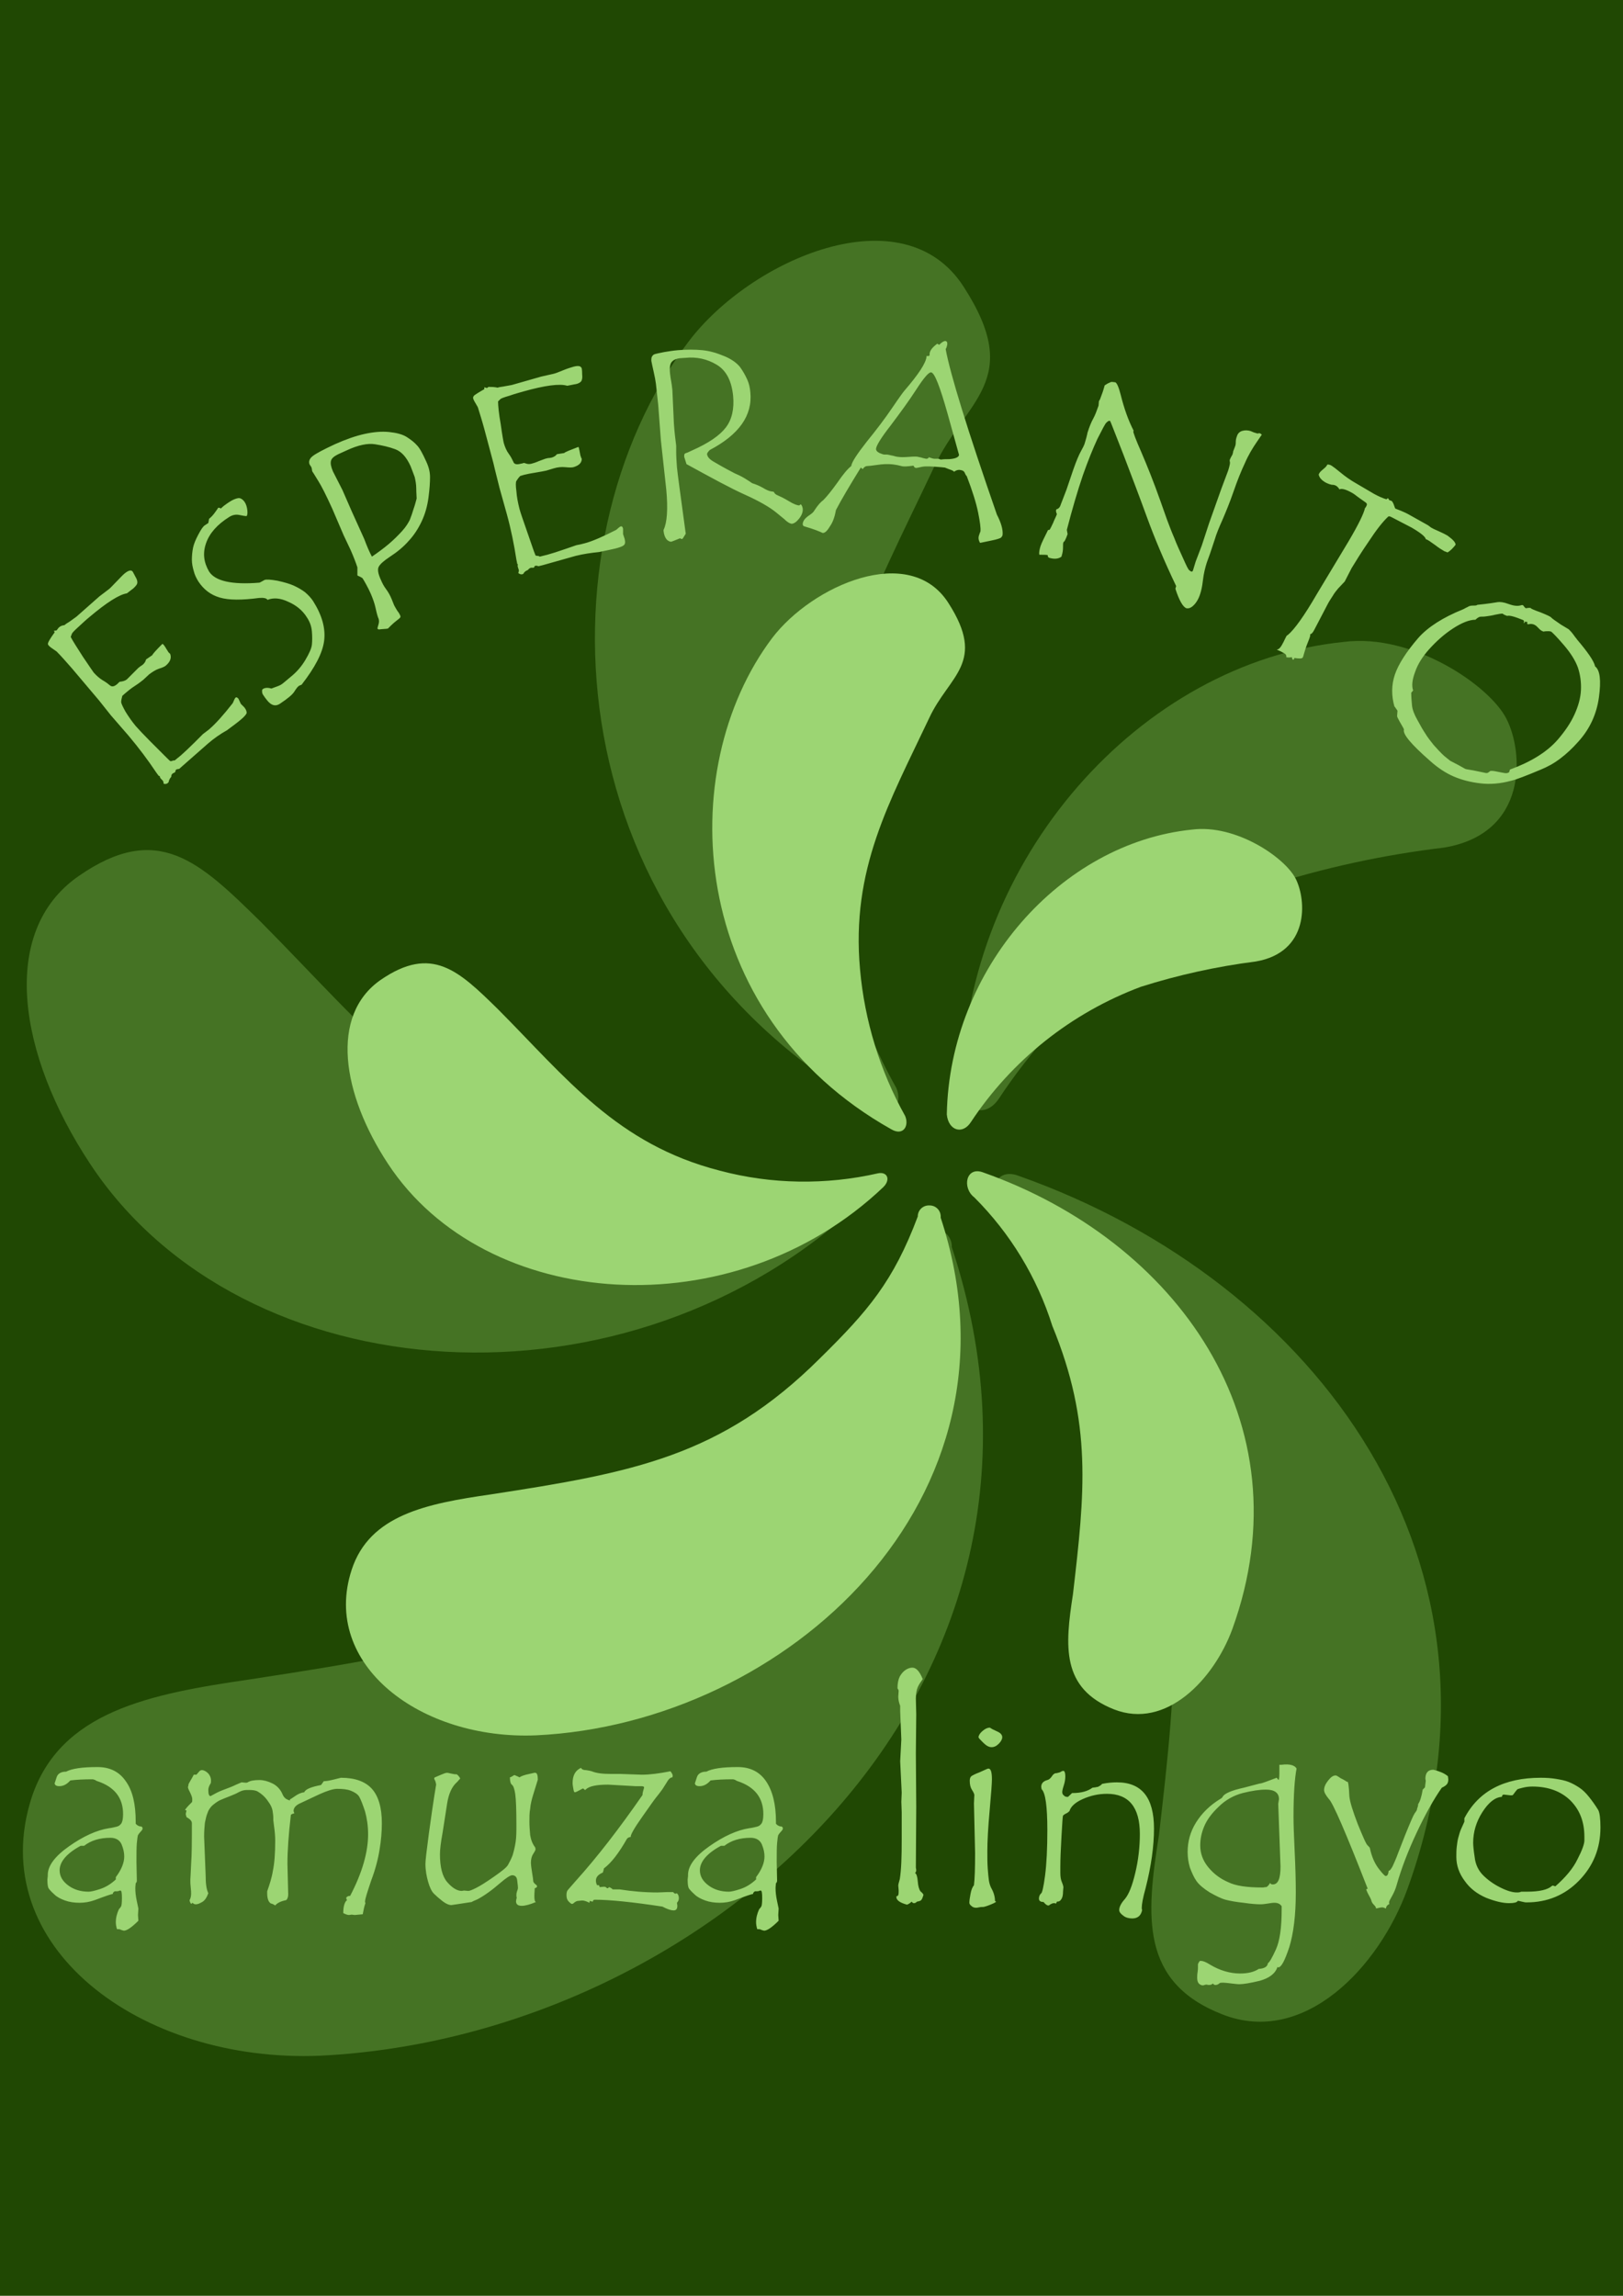
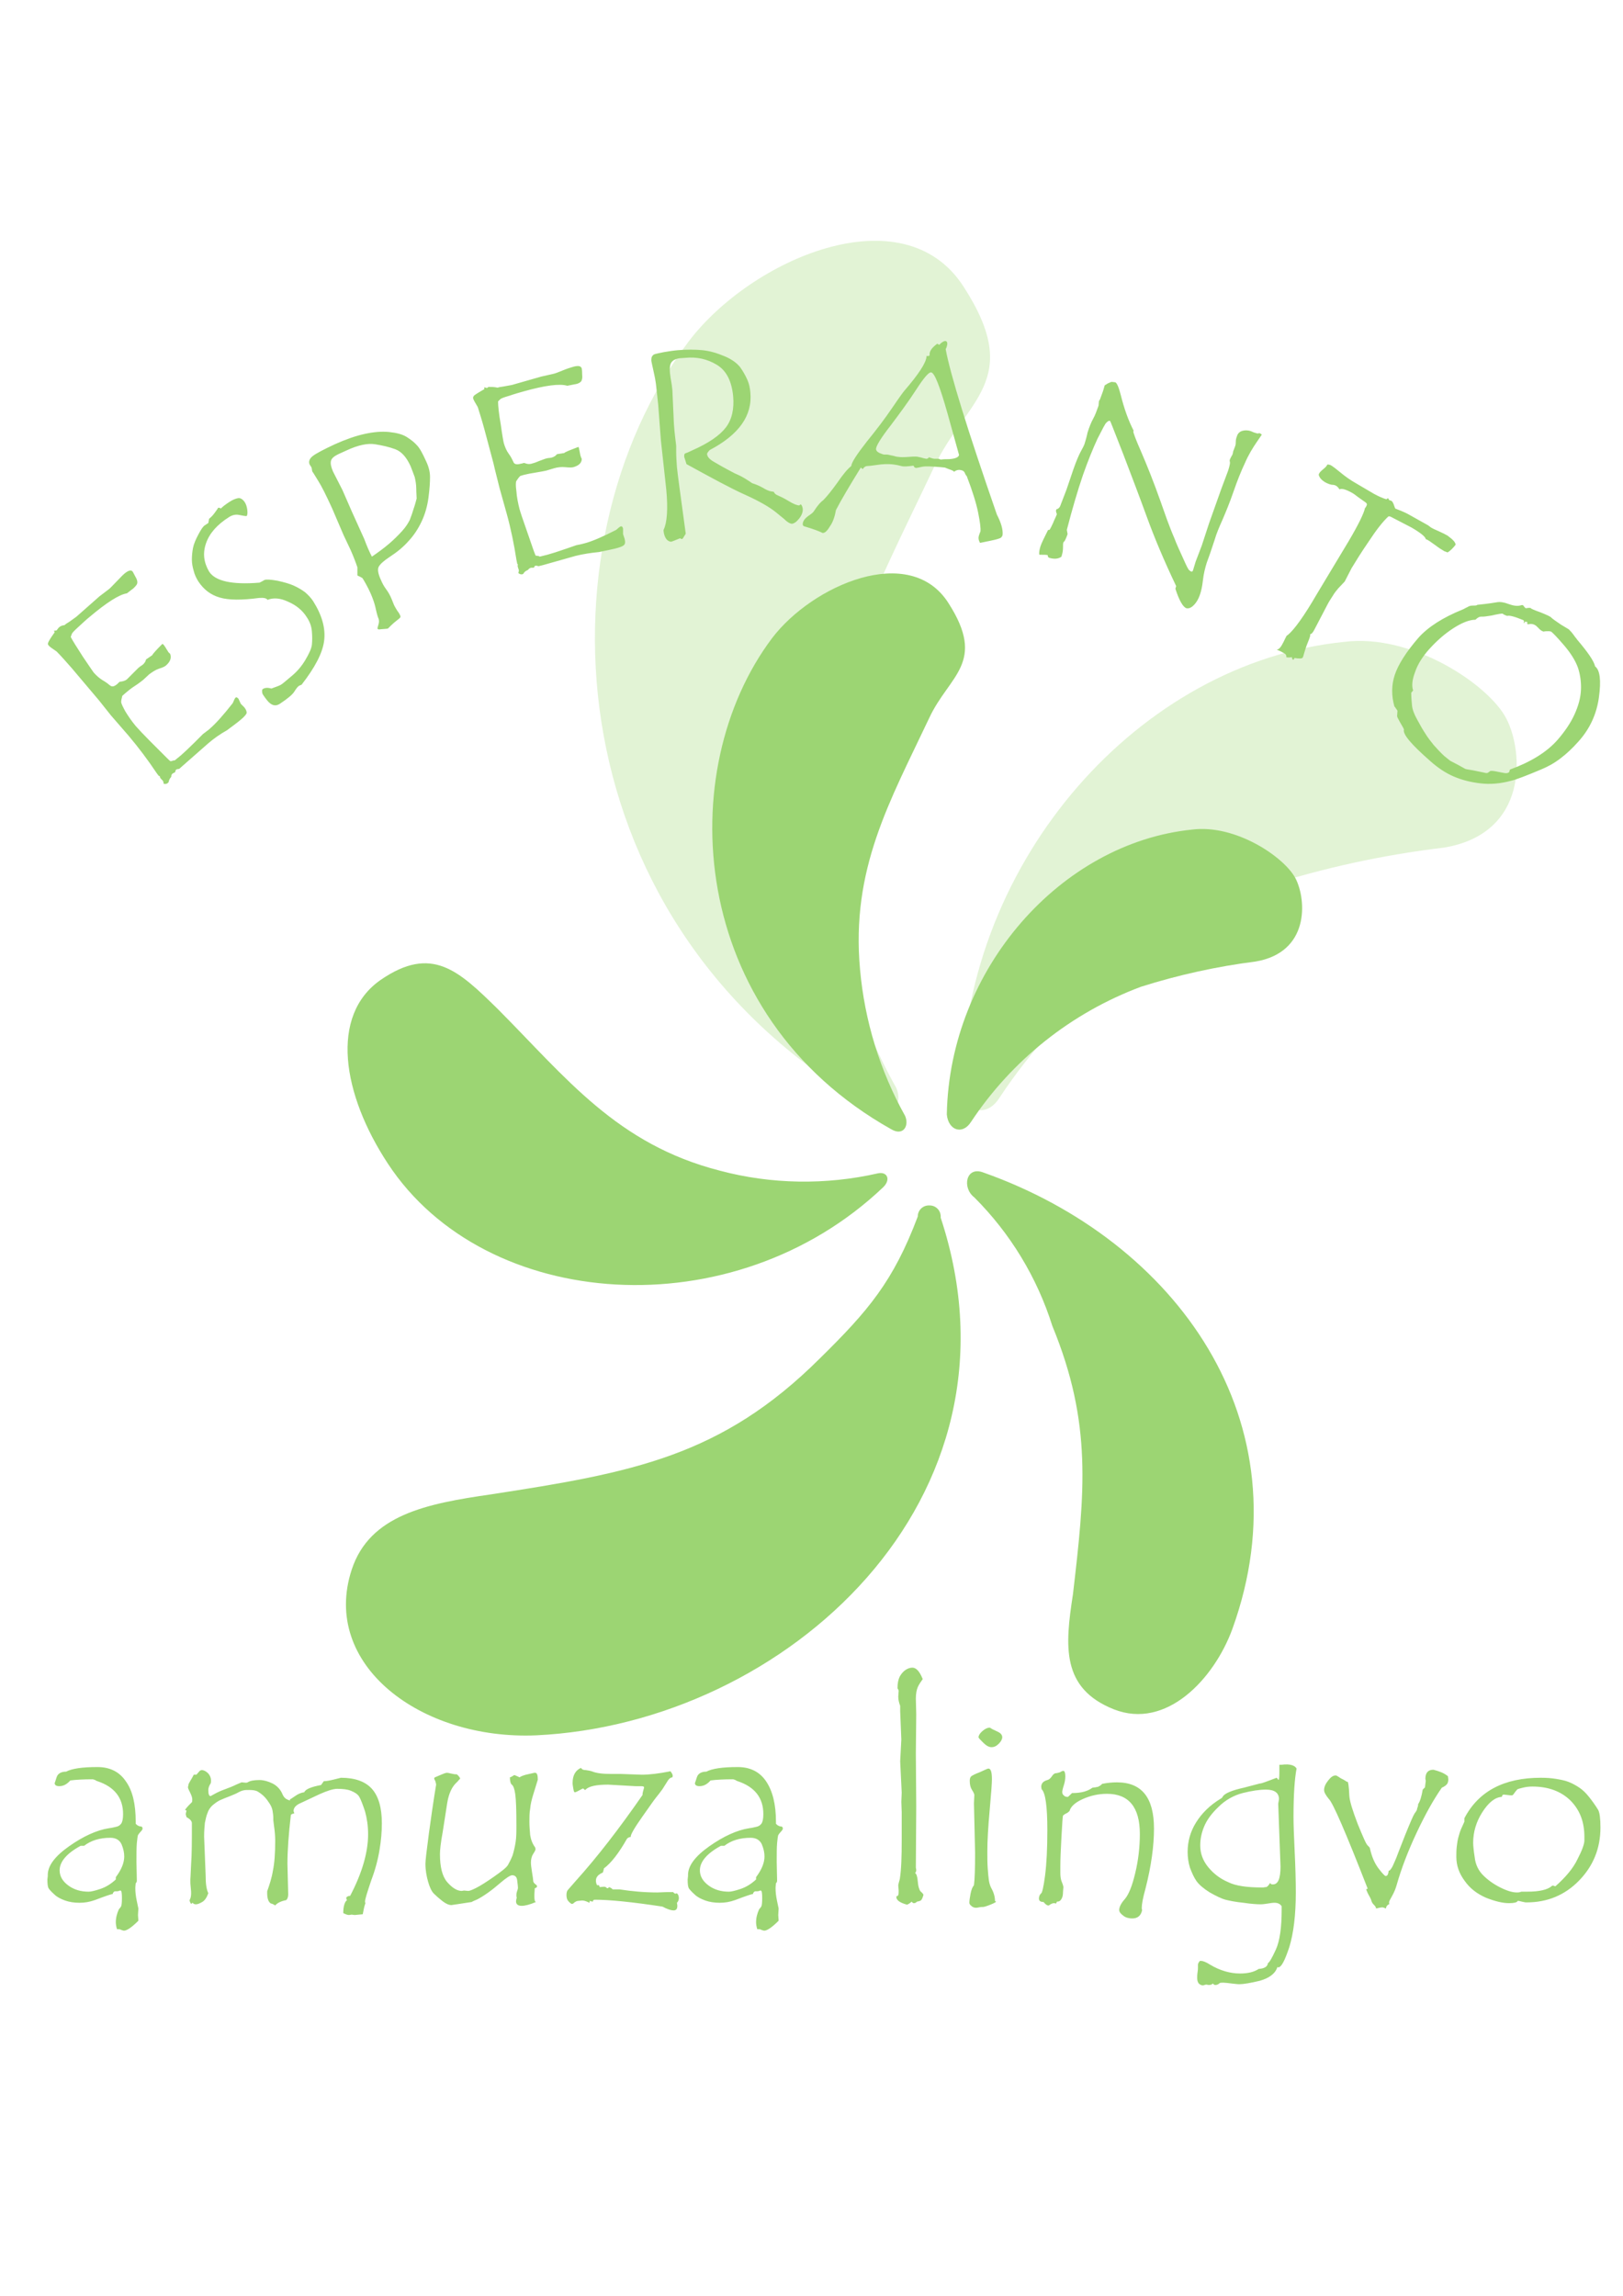
<svg xmlns="http://www.w3.org/2000/svg" version="1.1" id="Laag_1" x="0px" y="0px" viewBox="0 0 424.6 600.5" style="enable-background:new 0 0 424.6 600.5;" xml:space="preserve">
  <style type="text/css">
	.st0{fill:#204803;}
	.st1{fill:#9DD674;fill-opacity:0.3;}
	.st2{fill:#9CD573;}
</style>
-   <path class="st0" d="M0,0h424.6v600.5H0L0,0z" />
  <g>
-     <path class="st1" d="M65.2,439.3c58-8.9,94.3-15.5,134.6-55.5c19.7-19.3,29.9-31.4,39.9-57.9c0.1-2.6,2.3-4.6,4.8-4.5   c2.6,0.1,4.6,2.3,4.5,4.8l0,0c38,115.1-63.4,206.5-165.2,211.5c-47.2,2-88.1-28.8-75.5-67.6C15.8,447.6,39.2,443.1,65.2,439.3   L65.2,439.3z M68.3,241.2c27.9,28.1,48.5,55.1,90.6,65.9c21.2,5.6,43.4,6,64.7,1.1c3.7-0.8,5.4,2.5,2.3,5.6   c-61.2,58.2-162.6,51-202.4-9.5c-18.8-28.5-23.8-60.6-3-75.1S52.2,225.4,68.3,241.2L68.3,241.2z M303.2,480   c4.8-41.5,7.9-69.9-8.4-109.7c-6.3-19.8-17.2-37.8-31.9-52.5c-5.2-3.9-3.4-13,3.7-10.2c78.5,27.8,132.3,101.8,101.6,186.5   c-7.4,20.4-27,41.2-48.4,32.8C298.3,518.5,299.8,501.3,303.2,480L303.2,480z" />
    <path class="st1" d="M331,231.9c15.2-4.9,30.9-8.3,46.8-10.2c22.1-3.7,20.8-25,16.3-33.7c-4.4-8.7-24.5-22.4-42.5-20.1   c-53.4,5.4-99,56.8-100.1,116.3c0.6,6.5,6.3,8.4,9.8,3.2C278.1,261.9,302.5,242.5,331,231.9L331,231.9z" />
    <path class="st1" d="M244.4,122.1c-16.2,34.3-32,61.7-28.3,102.7c1.8,21,8.1,41.4,18.4,59.8c1.7,4-0.8,8.2-5.7,5.5   c-83.6-47-89.2-146.9-48.7-200.7c16.3-21.6,56.2-39,72-14.4C268,99.6,252.6,104.6,244.4,122.1L244.4,122.1z" />
  </g>
  <g>
-     <path class="st2" d="M128.3,390.9c37.1-5.7,60.4-9.9,86.2-35.6c12.6-12.4,19.2-20.1,25.6-37.1c0-1.7,1.4-3,3.1-2.9   c1.7,0,3,1.4,2.9,3.1c0,0,0,0,0,0.1c24.3,73.7-40.6,132.3-105.8,135.4c-30.3,1.3-56.4-18.5-48.3-43.3   C96.7,396.2,111.7,393.3,128.3,390.9L128.3,390.9z M130.3,264c17.9,18,31.1,35.3,58,42.2c13.5,3.6,27.8,3.8,41.4,0.7   c2.4-0.5,3.4,1.6,1.4,3.6c-39.2,37.3-104.1,32.7-129.6-6.1c-12-18.2-15.3-38.8-1.9-48.1C113,247.1,120,253.9,130.3,264L130.3,264z    M280.7,417c3.1-26.6,5.1-44.7-5.4-70.2c-4-12.7-11-24.2-20.4-33.6c-3.3-2.5-2.2-8.3,2.4-6.5c50.3,17.8,84.7,65.2,65.1,119.4   c-4.8,13.1-17.3,26.4-31,21C277.6,441.6,278.6,430.6,280.7,417L280.7,417z" />
+     <path class="st2" d="M128.3,390.9c37.1-5.7,60.4-9.9,86.2-35.6c12.6-12.4,19.2-20.1,25.6-37.1c0-1.7,1.4-3,3.1-2.9   c1.7,0,3,1.4,2.9,3.1c0,0,0,0,0,0.1c24.3,73.7-40.6,132.3-105.8,135.4c-30.3,1.3-56.4-18.5-48.3-43.3   C96.7,396.2,111.7,393.3,128.3,390.9z M130.3,264c17.9,18,31.1,35.3,58,42.2c13.5,3.6,27.8,3.8,41.4,0.7   c2.4-0.5,3.4,1.6,1.4,3.6c-39.2,37.3-104.1,32.7-129.6-6.1c-12-18.2-15.3-38.8-1.9-48.1C113,247.1,120,253.9,130.3,264L130.3,264z    M280.7,417c3.1-26.6,5.1-44.7-5.4-70.2c-4-12.7-11-24.2-20.4-33.6c-3.3-2.5-2.2-8.3,2.4-6.5c50.3,17.8,84.7,65.2,65.1,119.4   c-4.8,13.1-17.3,26.4-31,21C277.6,441.6,278.6,430.6,280.7,417L280.7,417z" />
    <path class="st2" d="M298.5,258.1c9.8-3.1,19.8-5.3,30-6.6c14.1-2.4,13.3-16,10.5-21.6c-2.8-5.6-15.7-14.4-27.2-12.9   c-34.2,3.5-63.4,36.4-64.1,74.5c0.4,4.2,4.1,5.4,6.3,2C264.7,277.3,280.3,264.9,298.5,258.1L298.5,258.1z" />
    <path class="st2" d="M243.1,187.8c-10.4,22-20.5,39.5-18.1,65.8c1.2,13.4,5.2,26.5,11.8,38.3c1.1,2.6-0.5,5.3-3.6,3.5   c-53.6-30.1-57.1-94.1-31.2-128.5c10.5-13.8,36-25,46.1-9.2C258.2,173.4,248.3,176.6,243.1,187.8L243.1,187.8z" />
    <path class="st2" d="M16.9,163.5c0.2-0.2,0.6-0.5,1.3-0.9c0.6-0.4,1.2-0.9,1.8-1.3l6-5.3l2.5-1.9c0.4-0.3,1-1,1.9-1.9   c0.9-0.9,1.6-1.7,2.2-2.2c1-0.8,1.7-1,2.1-0.5c0,0,0.3,0.5,0.7,1.3c0.5,0.8,0.6,1.4,0.5,1.8c-0.1,0.4-0.5,0.8-1,1.3   c-0.1,0.1-0.7,0.5-1.7,1.3c-2,0.3-5.3,2.4-9.8,6.2c-1,0.8-1.9,1.7-2.8,2.5c-1.1,1-1.7,1.6-1.8,1.9c-0.1,0.3-0.2,0.5-0.3,0.8   c0.5,1,1.6,2.7,3.2,5.2c1.6,2.4,2.6,3.8,2.8,4.1c0.7,0.8,1.5,1.5,2.3,2c0.9,0.5,1.5,1,2,1.4c0.5,0.4,1.1,0.3,1.9-0.4l0.4-0.4   c0.2-0.2,0.3-0.2,0.4-0.2c0,0,0.2,0,0.6-0.1c0.4-0.1,0.7-0.2,1.1-0.5c0.3-0.3,0.8-0.8,1.5-1.5c0.7-0.7,1.2-1.2,1.5-1.5   c0.1-0.1,0.3-0.2,0.5-0.4c0.3-0.2,0.5-0.3,0.6-0.4c0.5-0.4,0.8-0.9,0.9-1.4l1.6-1.1c0.2-0.4,1.1-1.4,2.7-3c0.1,0.1,0.3,0.2,0.5,0.5   c0.1,0.2,0.3,0.4,0.5,0.8c0.2,0.3,0.4,0.6,0.5,0.8c0.2,0.3,0.4,0.4,0.5,0.5c0.4,1,0.1,2-1,3c-0.3,0.3-0.9,0.6-1.9,0.9   c-0.9,0.3-1.8,0.9-2.6,1.5l-1.5,1.4c-0.4,0.3-1.1,0.9-2.2,1.6c-1.1,0.7-1.9,1.4-2.5,1.9l-0.8,0.7c-0.2,0.7-0.3,1.3-0.3,1.6   c0,0.4,0.4,1.2,1.1,2.5c0.8,1.3,1.7,2.6,2.7,3.8c0.8,0.9,2,2.2,3.7,3.9c1.3,1.3,2.6,2.6,3.9,3.9c0.9,0.9,1.4,1.4,1.5,1.4   c0.1,0,0.3,0,0.5-0.1c0.2-0.1,0.5-0.1,0.6-0.1l1.6-1.3c0.9-0.8,2.1-1.9,3.6-3.4l2.2-2.2l0.8-0.6c0.2-0.2,0.6-0.4,1-0.8   c1.5-1.3,3.5-3.5,6-6.7c0.3-0.7,0.5-1.2,0.7-1.4c0.2-0.2,0.5-0.1,0.8,0.3l0.6,1.3l0.9,0.9c0.5,0.6,0.7,1.2,0.6,1.6   c-0.2,0.4-0.7,1-1.7,1.8c-0.7,0.6-1.8,1.4-3.4,2.6c-1.8,1-3.5,2.2-5,3.5l-6.6,5.8l-0.9,0.8c-0.5,0.1-0.7,0.1-0.8,0.2   c-0.1,0.1-0.2,0.2-0.2,0.4c0,0.2-0.1,0.3-0.3,0.4c-0.2,0.1-0.4,0.2-0.4,0.2c-0.3,0.2-0.4,0.5-0.4,0.9c-0.4,0.4-0.6,0.9-0.7,1.4   l-0.2,0.2c-0.3,0.3-0.7,0.3-1.1,0.2c0-0.4-0.1-0.7-0.3-0.9l-0.4-0.4c-0.2-0.2-0.3-0.5-0.3-0.7c-0.1,0-0.2,0-0.3-0.1   c-0.1-0.1-0.3-0.4-0.6-0.8c-2.2-3.3-4.6-6.5-7.3-9.7l-4.6-5.3l-3.1-3.9l-1.1-1.3l-6-7.1c-1.5-1.7-2.8-3.2-4-4.4   c-1.2-0.8-1.9-1.3-2.1-1.6c-0.2-0.2-0.2-0.4-0.1-0.7c0.1-0.3,0.6-1.2,1.7-2.7l-0.2-0.4l0.7-0.1l0.3-0.4   C15.5,163.9,16.1,163.6,16.9,163.5L16.9,163.5z M64.5,135c-0.3,0-0.9-0.1-1.9-0.3c-0.9-0.2-1.8,0-2.6,0.5c-3.2,2-5.2,4.3-6.1,6.9   c-0.9,2.6-0.6,5,0.8,7.4c1.6,2.5,6,3.5,13.2,2.9c0.4-0.2,0.8-0.4,1.3-0.7c0.5-0.2,1.7-0.1,3.4,0.2c1.8,0.4,3.2,0.8,4.3,1.3   c1.1,0.5,2.1,1.1,2.9,1.7c0.8,0.7,1.5,1.4,2.1,2.3c2.4,3.8,3.3,7.2,2.9,10.4s-2.4,7-5.9,11.5c-0.3,0.1-0.5,0.2-0.7,0.3   c-0.3,0.2-0.7,0.7-1.2,1.5c-0.5,0.8-1.7,1.8-3.8,3.2c-0.8,0.5-1.5,0.5-2.2,0.1c-0.7-0.4-1.4-1.3-2.2-2.5c-0.2-0.3-0.3-0.8-0.2-1.3   l0.2-0.2c0.5-0.3,1.2-0.4,2.2-0.1c1.4-0.5,2.2-0.8,2.5-1c0.2-0.1,1.1-0.8,2.6-2.1c1.5-1.2,2.8-2.7,3.8-4.4c1-1.7,1.6-3,1.7-4   c0.1-1,0.1-2.2,0-3.4c-0.1-1.3-0.5-2.5-1.3-3.7c-1.1-1.8-2.8-3.2-4.9-4.1c-2.1-1-3.9-1.1-5.4-0.5l-0.1-0.1   c-0.2-0.3-0.9-0.5-2.1-0.4c-4.5,0.6-7.9,0.6-10.3-0.1c-2.4-0.7-4.2-2.1-5.6-4.2c-0.5-0.8-1-1.8-1.2-2.7c-0.3-1-0.5-2-0.5-3   c0-1,0.1-2.1,0.3-3.1c0.2-1,0.7-2.2,1.4-3.5c0.7-1.3,1.2-2.1,1.7-2.4l0.9-0.6c0-0.1,0.1-0.4,0.2-1.1c0.5-0.4,1-0.9,1.5-1.6   c0.5-0.7,0.8-1.1,0.9-1.3c0.3,0,0.5,0.1,0.7,0.2c0.5-0.5,1-0.9,1.6-1.3l0.6-0.4c0.9-0.6,1.7-0.9,2.3-1c0.6-0.1,1.2,0.3,1.7,1   c0.4,0.6,0.6,1.3,0.7,2.1C64.8,134.3,64.7,134.8,64.5,135L64.5,135z M93.5,150.5c0-0.1,0-0.8,0-2.1c-0.4-1.2-1-2.8-1.8-4.6   l-1.8-3.8l-3-7c-1.6-3.5-2.8-5.9-3.7-7.3c-0.9-1.4-1.3-2.2-1.4-2.2c-0.1-0.2-0.2-0.4-0.2-0.8c-0.1-0.3-0.1-0.5-0.2-0.6l-0.4-0.6   c-0.3-0.7-0.1-1.5,0.8-2.2c0.9-0.7,2.8-1.7,5.8-3.1c2.9-1.3,5.5-2.2,7.8-2.7c2.3-0.5,4.4-0.7,6.4-0.5c1.9,0.2,3.5,0.6,4.6,1.3   c1.1,0.7,2,1.4,2.7,2.2c0.7,0.7,1.5,2.2,2.4,4.2c0.7,1.5,1,2.8,1,4.1c0,1.3-0.1,3-0.4,5.3c-0.3,2.3-0.9,4.4-1.8,6.3   c-0.9,1.9-2,3.6-3.4,5.1c-1.3,1.5-3,2.9-5,4.2c-1.5,1-2.4,1.8-2.8,2.5c-0.4,0.7-0.2,1.9,0.6,3.6c0.3,0.7,0.7,1.5,1.3,2.3   c0.6,0.8,1.1,1.7,1.5,2.7l0.6,1.5c0.2,0.4,0.5,0.9,0.8,1.4l0.5,0.7l0.2,0.4c0.2,0.3,0.2,0.6,0.1,0.7c-0.1,0.2-0.4,0.4-0.9,0.8   c-0.5,0.4-1,0.8-1.5,1.3c-0.5,0.5-0.7,0.7-0.8,0.8c-0.1,0-0.4,0.1-0.8,0.1c-0.4,0-0.8,0.1-1.2,0.1c-0.4,0.1-0.6,0-0.7-0.1   c-0.1-0.1,0-0.5,0.2-1.1c0.2-0.6,0.2-1.2,0-1.7l-0.1-0.2c-0.3-0.9-0.5-1.8-0.7-2.7c-0.2-0.9-0.6-2.1-1.2-3.5   c-0.4-0.9-0.8-1.7-1.3-2.6c-0.5-0.9-0.8-1.4-0.9-1.5c-0.1-0.1-0.4-0.2-0.7-0.4C93.8,150.7,93.6,150.6,93.5,150.5L93.5,150.5z    M97.3,145.6c1.6-1.1,3.1-2.2,4.4-3.3c1.3-1.1,2.5-2.3,3.5-3.4c1-1.1,1.6-2.1,2-2.9c0.4-1,0.7-1.9,1-2.9c0.4-1.1,0.6-2,0.8-2.7   c0-0.6-0.1-1.5-0.1-2.6c0-1.1-0.2-2.1-0.4-3c-0.3-0.9-0.7-1.8-1.1-2.9c-1.1-2.4-2.4-3.8-4-4.4c-1.6-0.6-3.4-1-5.3-1.3   c-1.9-0.3-4.4,0.2-7.4,1.6l-2.2,1c-1,0.5-1.7,1-1.9,1.7c-0.2,0.7,0,1.6,0.5,2.8l2.5,4.9l2.4,5.5l3.3,7.3   C96,142.9,96.7,144.5,97.3,145.6L97.3,145.6z M130.2,101.4c0.2-0.1,0.7-0.2,1.5-0.3c0.7-0.1,1.5-0.3,2.2-0.4l7.7-2.2l3.1-0.7   c0.5-0.1,1.3-0.4,2.5-0.9c1.2-0.5,2.2-0.8,2.9-1c1.2-0.3,1.9-0.2,2.1,0.5c0,0,0.1,0.5,0.1,1.5c0.1,0.9,0,1.5-0.3,1.9   c-0.3,0.3-0.8,0.6-1.5,0.7c-0.2,0-0.9,0.2-2.1,0.4c-2-0.6-5.8-0.1-11.5,1.5c-1,0.3-2.2,0.6-3.6,1.1c-1.4,0.4-2.2,0.7-2.4,0.9   c-0.2,0.2-0.4,0.4-0.6,0.6c0,1.1,0.2,3.2,0.7,6c0.4,2.9,0.7,4.5,0.8,4.9c0.3,1,0.7,2,1.3,2.8s0.9,1.5,1.2,2.1   c0.2,0.6,0.8,0.8,1.9,0.5l0.5-0.1c0.2-0.1,0.4-0.1,0.5-0.1c0,0,0.2,0.1,0.6,0.2c0.4,0.1,0.8,0.1,1.2,0c0.4-0.1,1.1-0.3,2-0.7   c0.9-0.3,1.5-0.6,2-0.7c0.1,0,0.3-0.1,0.6-0.1c0.3,0,0.5-0.1,0.7-0.1c0.7-0.2,1.1-0.5,1.4-0.9l1.9-0.3c0.3-0.3,1.6-0.8,3.7-1.6   c0.1,0.1,0.2,0.3,0.2,0.6c0.1,0.2,0.1,0.5,0.2,0.9c0.1,0.4,0.1,0.7,0.2,0.9c0.1,0.3,0.2,0.6,0.3,0.7c0,1.1-0.8,1.8-2.2,2.2   c-0.4,0.1-1.1,0.1-2.1,0c-1-0.1-2,0-3,0.3l-2,0.6c-0.5,0.1-1.4,0.3-2.7,0.5c-1.3,0.2-2.3,0.4-3.1,0.6l-1,0.3c-0.5,0.5-0.8,1-1,1.3   c-0.2,0.3-0.2,1.3,0,2.7c0.1,1.5,0.4,3,0.8,4.6c0.3,1.1,0.9,2.8,1.7,5.1c0.6,1.7,1.2,3.5,1.8,5.2c0.4,1.2,0.7,1.8,0.7,1.9   c0.1,0,0.3,0.1,0.5,0.1c0.3,0,0.5,0.1,0.6,0.2l2-0.5c1.1-0.3,2.7-0.8,4.7-1.5l2.9-1l1-0.2c0.4-0.1,0.8-0.2,1.2-0.3   c1.9-0.5,4.7-1.7,8.2-3.5c0.6-0.5,1-0.9,1.2-0.9c0.3-0.1,0.5,0.1,0.6,0.6l0,1.4l0.4,1.2c0.2,0.8,0.2,1.4-0.2,1.7   c-0.3,0.3-1.1,0.6-2.3,0.9c-0.9,0.2-2.2,0.5-4.2,0.9c-2,0.2-4.1,0.5-6.1,1l-8.5,2.4l-1.2,0.3c-0.4-0.1-0.7-0.2-0.8-0.1   c-0.2,0-0.3,0.1-0.3,0.3c-0.1,0.2-0.2,0.2-0.4,0.2c-0.2,0-0.4,0-0.5,0c-0.3,0.1-0.6,0.3-0.8,0.6c-0.6,0.2-1,0.6-1.2,1l-0.2,0.1   c-0.4,0.1-0.7,0-1.1-0.3c0.1-0.4,0.2-0.7,0.1-0.9l-0.2-0.6c-0.1-0.3-0.1-0.6,0-0.8c-0.1,0-0.2-0.1-0.2-0.2c0-0.1-0.1-0.5-0.2-1   c-0.6-3.9-1.4-7.9-2.5-11.9l-1.9-6.8l-1.2-4.8l-0.4-1.7l-2.4-9c-0.6-2.2-1.2-4.1-1.7-5.7c-0.7-1.2-1.2-2-1.2-2.3   c-0.1-0.2,0-0.4,0.2-0.7c0.2-0.2,1.1-0.8,2.7-1.7l0-0.5l0.7,0.2l0.4-0.3C128.6,101.2,129.3,101.2,130.2,101.4L130.2,101.4z    M209.5,131.9c0.3,0.3,0.4,0.6,0.5,1.1c0.1,0.8-0.2,1.7-0.9,2.6c-0.7,0.9-1.3,1.3-1.9,1.4c-0.4,0-1.1-0.3-2-1.2l-2.2-1.8   c-1.6-1.3-4.3-2.9-8.1-4.6s-8.9-4.5-15.3-8l-0.6-1.9l0-0.3c0-0.4,0.1-0.6,0.5-0.7c0.4-0.1,0.9-0.4,1.6-0.7c4.3-1.9,7.2-3.9,8.8-6   c1.6-2.1,2.2-4.9,1.9-8.2c-0.4-4-1.8-6.7-4.3-8.2c-2.5-1.5-5.2-2.1-8.2-1.8l-1.5,0.1c-0.7,0.1-1.4,0.3-1.9,0.8   c-0.6,0.5-0.8,1.6-0.6,3.3c0.1,0.8,0.2,1.5,0.3,2c0.1,0.5,0.2,1.3,0.3,2.2l0.4,8.8c0.1,1.4,0.2,2.5,0.3,3.3l0.3,2.5l0,1.6   c0,1.2,0.1,2.6,0.2,4c0.1,1.3,0.9,7.1,2.3,17.4c-0.1,0.2-0.3,0.5-0.5,0.8c-0.2,0.4-0.4,0.6-0.5,0.6c-0.1,0-0.3-0.1-0.5-0.2   c-1.5,0.6-2.2,0.9-2.3,0.9c-0.4,0-0.8-0.2-1.2-0.6c-0.4-0.5-0.7-1.2-0.8-2.2l0-0.3c0.9-1.8,1.2-5.4,0.7-10.6l-1.4-12.8l-0.7-9.3   l-0.6-5.5c-0.1-0.8-0.3-1.9-0.6-3.2c-0.3-1.3-0.5-2.3-0.6-2.8c0-0.5,0-0.9,0.2-1.2c0.2-0.3,0.4-0.5,0.8-0.6   c0.4-0.1,1.2-0.3,2.3-0.5c1.2-0.2,2.4-0.4,3.6-0.5c2.4-0.2,4.5-0.2,6.5,0c2,0.2,3.9,0.8,5.8,1.6c1.9,0.8,3.2,1.8,4,2.8   c0.8,1.1,1.4,2.2,1.9,3.3c0.5,1.1,0.7,2.2,0.8,3.3c0.6,6.1-3,11.1-10.6,15.1c-0.5,0.5-0.8,0.9-0.7,1.2c0.1,0.6,0.6,1.2,1.6,1.8   c1,0.6,2.9,1.7,5.6,3.1c0.7,0.3,1.6,0.7,2.6,1.3c1,0.6,1.7,1.1,2,1.3c1,0.3,1.9,0.7,2.8,1.2c0.8,0.5,1.5,0.8,2,0.9   c0.5,0.1,0.8,0.1,0.9,0.2c0,0.2,0.2,0.4,0.6,0.7c0.9,0.4,2,0.9,3.3,1.7c1.3,0.8,2.2,1.1,2.7,1.1C209.3,132,209.4,132,209.5,131.9   L209.5,131.9z M247.4,91.3c1.2,6.6,5.7,21.1,13.4,43.3c1.1,2.1,1.6,3.9,1.5,5.2c0,0.3-0.2,0.6-0.4,0.8c-0.2,0.2-1.1,0.5-2.6,0.8   c-1.5,0.3-2.4,0.5-2.9,0.6c-0.3-0.5-0.4-0.9-0.4-1.3c0-0.3,0.1-0.7,0.3-1.2l0.2-0.5c0.1-0.8-0.1-2.4-0.6-4.9   c-0.5-2.5-1.5-5.7-3-9.6c-0.2-0.1-0.3-0.4-0.5-0.8c-0.2-0.5-0.6-0.7-1.4-0.8c-0.4,0-0.9,0.1-1.4,0.5c-0.1-0.2-0.5-0.4-1.4-0.7   l-1-0.4l-1-0.1c-2.4-0.2-4-0.3-5-0.1c-0.9,0.2-1.4,0.3-1.5,0.3c-0.3,0-0.6-0.2-0.7-0.6c-1.5,0.2-2.6,0.3-3.2,0.1   c-0.7-0.2-1.3-0.3-2-0.4c-1.5-0.2-3-0.1-4.3,0.1c-1.4,0.2-2.2,0.3-2.6,0.3c-0.4,0-0.8,0.2-1.2,0.8l-0.5-0.4   c-2.9,4.7-5.1,8.4-6.5,11.1c-0.3,1.7-0.8,3.2-1.6,4.3c-0.7,1.2-1.3,1.7-1.8,1.7l-0.1,0c-0.8-0.4-2.3-1-4.7-1.7   c-0.4-0.1-0.5-0.3-0.5-0.7c0.1-0.8,0.6-1.4,1.4-2c0.9-0.6,1.4-1,1.6-1.4c0.9-1.4,1.7-2.3,2.4-2.8c0.9-0.9,2.2-2.5,3.7-4.6   c1.5-2.2,2.7-3.6,3.6-4.3c0.1-1,1.5-3.1,4-6.3c2.6-3.2,4.8-6.1,6.7-8.9c1.9-2.8,3-4.3,3.2-4.5c3.7-4.3,5.7-7.3,5.8-9l0-0.1   c0.5,0.1,0.8,0,0.8-0.3l0-0.3c0.1-0.9,0.8-1.7,2-2.6l0.5,0.3c0.7-0.7,1.2-1,1.6-1c0.4,0,0.6,0.4,0.5,1   C247.7,90.7,247.6,91,247.4,91.3L247.4,91.3z M246.2,120.2c0.7-0.1,1.4-0.1,2.1-0.1c1.6-0.1,2.5-0.5,2.6-1.1c0,0-1-3.6-3-10.8   c-2-7.1-3.4-10.7-4.3-10.8c-0.6-0.1-1.9,1.4-3.9,4.5c-2,3.1-4.3,6.2-6.7,9.4c-2.5,3.2-3.7,5.2-3.8,6c-0.1,0.5,0.3,0.9,0.9,1.2   c0.7,0.3,1.1,0.4,1.2,0.4l0.7,0c0.4,0,0.9,0.2,1.6,0.3c0.7,0.2,1.1,0.3,1.4,0.3c0.6,0.1,1.5,0.1,2.8,0c1.3-0.1,2.1-0.1,2.4,0   s0.7,0.1,1.2,0.3c0.5,0.1,0.8,0.2,0.9,0.2c0.3,0,0.6-0.1,0.7-0.4c0.6,0.2,1.1,0.4,1.5,0.4l1.1,0C245.8,120.1,246,120.2,246.2,120.2   L246.2,120.2z M330.1,113.7l-1.3,1.9c-1.1,1.6-2.2,3.4-3.1,5.5c-1,2.1-2,4.6-3,7.5c-1,2.9-2,5.3-2.9,7.4c-0.9,2-1.6,3.7-2,5.1   l-1.2,3.6l-0.9,2.5c-0.4,1.3-0.8,2.8-1,4.6c-0.2,1.8-0.5,2.9-0.7,3.5c-0.4,1.3-1,2.3-1.7,3c-0.7,0.7-1.3,0.9-1.9,0.8   c-0.9-0.3-1.9-2-2.9-5.1l0.2-0.7c-3.2-6.7-5.7-12.7-7.6-17.9c-2-5.5-4.1-11-6.2-16.5c-2.3-5.8-3.4-8.8-3.5-8.8   c-0.2-0.1-0.5,0-0.9,0.4c-0.4,0.3-1.1,1.8-2.4,4.3c-1.2,2.6-2.5,5.8-3.8,9.5c-1.4,4.1-2.8,8.9-4.2,14.3l0.2,1.1l-0.3,0.8   c-0.3,0.7-0.5,1.2-0.8,1.3l0,0.1c-0.1,0.2-0.1,0.6-0.1,1.3c0,0.7-0.1,1.4-0.3,2l-0.1,0.4c-0.8,0.6-1.9,0.7-3.2,0.3   c-0.3-0.1-0.4-0.3-0.4-0.7c-0.4-0.1-1.1-0.1-2.2-0.1c-0.1-0.5,0-1.2,0.3-2.2c0.3-0.9,1-2.3,2-4.3c0.2,0.1,0.4,0,0.5-0.2   c0.1-0.2,0.4-0.7,0.8-1.6c0.3-0.8,0.7-1.5,1-2.3c-0.2-0.5-0.3-0.9-0.2-1.1l0.1-0.2c0.5-0.1,0.9-0.5,1.1-1.2l1.5-3.9l1.8-5.3   c0.8-2.3,1.5-3.9,2-4.8c0.5-0.9,0.8-1.5,0.9-1.8c0.1-0.4,0.3-0.9,0.5-1.7c0.2-0.8,0.3-1.2,0.3-1.3c0.5-1.6,1-2.8,1.5-3.7   c0.5-0.9,0.9-2,1.4-3.4l0.1-1.2c0.2-0.2,0.4-0.7,0.7-1.6c0.4-1,0.6-1.8,0.8-2.5c0.3-0.2,0.5-0.3,0.8-0.5c0.3-0.1,0.6-0.3,0.7-0.3   c0.1-0.1,0.3-0.1,0.3-0.1c0.1,0,0.4,0,1,0.1c0.4,0.2,0.9,1.3,1.4,3.3c0.9,3.6,2,6.7,3.4,9.4c0,0-0.1,0-0.1,0.1   c-0.1,0.2,0.6,2.1,2.1,5.5c1.5,3.5,3.2,7.7,5,12.8l1.7,4.8c0.6,1.6,1.2,3.2,1.9,4.8c0.6,1.6,1.4,3.3,2.3,5.3c0.9,2,1.4,3.1,1.7,3.2   c0.2,0.2,0.4,0.3,0.5,0.3c0.2,0.1,0.3-0.1,0.4-0.3l0.7-2.3l1.6-4.2l1.9-5.8c0.8-2.3,1.9-5.3,3.2-9l1.8-4.8c0.4-1.3,0.6-2.1,0.4-2.5   c0-0.1,0-0.3,0.1-0.5c0.1-0.2,0.2-0.5,0.4-0.8c0.2-0.3,0.3-0.5,0.3-0.7c0.1-0.2,0.1-0.4,0.1-0.5c0.1-0.3,0.3-0.7,0.5-1.3   c0.2-0.5,0.2-0.9,0.2-1.3c0-0.4,0.1-0.9,0.3-1.4c0.2-0.7,0.7-1.2,1.4-1.4c0.7-0.2,1.5-0.2,2.3,0.1l0.7,0.3l1,0.3   C329.6,113.2,329.8,113.4,330.1,113.7L330.1,113.7z M380.8,142.5c-0.7,0.9-1.4,1.6-2.1,2c-0.5-0.2-0.7-0.3-0.8-0.3   c-0.7-0.4-1.5-0.9-2.4-1.6c-0.9-0.6-1.5-1.1-1.9-1.3c-0.3-0.2-0.5-0.2-0.6-0.3c-0.1-0.6-1.3-1.6-3.7-3l-5.2-2.7l-0.2-0.1   c-0.2-0.1-0.4-0.2-0.7-0.1c-1.5,1.4-3.2,3.6-5.1,6.5c-2,2.9-3.4,5.2-4.5,7l-1.8,3.5l-1.7,1.8c-0.5,0.6-1,1.2-1.4,1.9   c-0.5,0.8-1,1.5-1.4,2.3l-3.5,6.7c-0.4,0.8-0.8,1.1-1.1,1.1c0.2,0.1,0,0.8-0.5,2c-0.5,1.2-0.8,2.2-1,2.9c-0.2,0.7-0.3,1.1-0.4,1.2   c-0.2,0.3-0.9,0.3-2.2,0.1c0,0.1,0,0.2-0.1,0.3c-0.1,0.2-0.2,0.2-0.3,0.1c-0.1-0.1-0.2-0.3-0.2-0.6c-0.6,0.1-1.1,0.1-1.5,0   c0.1-0.4-0.1-0.8-0.5-1c-0.2-0.1-0.5-0.3-0.9-0.5c-0.4-0.2-0.7-0.3-0.9-0.4l-0.2-0.1c0.6,0,1.1-0.6,1.8-2c0.3-0.7,0.6-1.2,0.8-1.6   c0,0,0.1-0.1,0.3-0.2c1.7-1.4,4.3-5,7.6-10.7l8.3-13.8c2.6-4.4,4-7.3,4.3-8.7c0.1-0.1,0.2-0.2,0.3-0.4c0.1-0.2,0.2-0.4,0.2-0.6   c0-0.2-0.2-0.4-0.5-0.6l-1.7-1.2c-0.8-0.6-1.3-1-1.7-1.2c-1.6-0.9-2.7-1.2-3.3-0.9c-0.2-0.4-0.5-0.7-0.8-0.9   c-0.3-0.2-0.7-0.3-1.2-0.3c-0.5-0.1-1.1-0.3-1.8-0.7c-0.8-0.5-1.4-1.1-1.6-1.9c0-0.2,0.1-0.3,0.2-0.5c0.2-0.3,0.5-0.6,1-1   c0.5-0.4,0.9-0.8,1-1.1l0.1-0.1c0.4,0,0.8,0.1,1.2,0.4c0.3,0.2,1,0.7,2.2,1.7c1.2,1,2.6,2,4.2,2.9l4.6,2.7c1.1,0.6,2.2,1.1,3.2,1.4   l0.4-0.3c0.2,0.2,0.3,0.4,0.3,0.5l0.6,0.2c0.2,0.1,0.4,0.4,0.6,0.9c0.2,0.5,0.3,0.9,0.4,1.1c0.2,0.1,0.7,0.3,1.5,0.6   c0.7,0.3,1.4,0.6,2.1,1l5,2.8l0.8,0.6l0.2,0.1c0.3,0.2,1,0.5,1.9,0.9s1.7,0.8,2.2,1.1C380.2,141.2,380.8,141.9,380.8,142.5   L380.8,142.5z M417.3,174.3c1.3,1,1.6,3.7,1,8.1c-0.6,4.4-2.4,8.3-5.4,11.6c-1.5,1.7-3.1,3.2-4.7,4.4c-1.7,1.3-3.4,2.2-5.1,2.9   c-3.8,1.6-6.4,2.6-7.7,2.9c-2.9,0.8-5.6,1-8.1,0.7c-2.6-0.3-4.9-0.9-7-1.8c-2.1-0.9-4.2-2.3-6.2-4.1c-4.9-4.3-7.2-7-6.8-8.2   c-0.2-0.5-0.6-1.1-1.1-2c-0.5-0.9-0.7-1.3-0.7-1.5l0.1-1.4c-0.5-0.7-0.7-1.1-0.8-1.1c-0.8-2.8-0.8-5.6,0.1-8.3s3-6,6.2-9.7   c2.5-2.8,6.4-5.3,11.6-7.4c0.3-0.1,0.7-0.4,1.2-0.6c0.4-0.3,0.9-0.4,1.5-0.4c0.5,0,0.9,0,1.1-0.2c3-0.3,4.7-0.6,5.3-0.7   c0.6-0.1,1.6,0,2.9,0.5c1.4,0.5,2.4,0.6,3.3,0.3c0.3-0.1,0.5,0,0.6,0.2c0.2,0.2,0.3,0.4,0.4,0.5l0.3,0.1c0.3-0.1,0.5-0.1,0.8-0.1   c0.2,0,0.4,0,0.4,0.1s0.9,0.5,2.6,1.1c1.7,0.7,2.6,1.1,2.8,1.4c0.2,0.2,1,0.8,2.5,1.8l2,1.2c0.4,0.4,0.8,0.8,1.3,1.5   c0.4,0.6,0.8,1,0.9,1.2C415.4,170.6,417,172.9,417.3,174.3L417.3,174.3z M395,201.3c5.5-2,9.7-4.6,12.5-7.8   c1.9-2.2,3.4-4.4,4.4-6.6c1-2.2,1.6-4.3,1.7-6.4c0.1-2.1-0.2-4.1-0.8-5.9c-0.7-1.9-1.9-3.8-3.7-5.9s-2.9-3.2-3.3-3.5   c-0.1,0-0.3-0.1-0.7-0.1c-0.4,0-0.9,0-1.3,0.1c-0.3-0.1-0.7-0.3-1-0.6l-0.8-0.8c-0.7-0.6-1.4-0.7-2.2-0.5c-0.1,0-0.1,0-0.2-0.1   c-0.1-0.1-0.1-0.2,0-0.5l-0.6-0.1l-0.3,0.4c-0.1,0-0.1-0.2,0-0.3c0-0.2,0-0.3-0.1-0.4l-0.1-0.1c-2.2-0.9-3.6-1.3-4.2-1.1   c-0.6-0.2-1-0.4-1.2-0.6c-0.4,0-1.1,0.1-2,0.3c-0.7,0.2-1.5,0.3-2.2,0.4c-0.6,0.1-1.1,0.1-1.5,0.1c-0.4,0-0.9,0.3-1.4,0.8   c-1.6,0-3.6,0.8-5.9,2.3c-2.3,1.5-4.3,3.3-6.2,5.4c-1.7,1.9-3,3.9-3.7,6c-0.8,2.1-0.9,3.7-0.5,4.8l-0.5,0.6c0,1.1,0.1,2.2,0.2,3.3   c0.1,1.1,0.6,2.4,1.4,3.8c0.8,1.5,1.5,2.7,2.1,3.6c0.6,1,1.4,2,2.2,3c0.9,1,1.8,2,2.8,2.9c0.6,0.5,1.1,0.9,1.5,1.2l2.3,1.2   c0.5,0.3,1.1,0.6,1.6,0.9c0.2,0.1,0.9,0.2,2.1,0.4l2.9,0.6c0.3,0.1,0.5,0.1,0.7,0.1c0.2,0,0.4-0.2,0.6-0.3l0.2-0.2   c0.2-0.1,0.8-0.1,1.7,0.1c0.9,0.2,1.6,0.3,2.1,0.4s0.9,0,1.2-0.2C394.9,201.7,395,201.5,395,201.3L395,201.3z" />
    <path class="st2" d="M37.3,478.3c0,0.2-0.2,0.5-0.5,0.8c-0.3,0.3-0.5,0.6-0.7,0.9c-0.1,0.3-0.2,1-0.3,2.1c-0.1,1.1-0.1,2.8-0.1,5   l0.1,4.8c0,0.3-0.1,0.5-0.3,0.7c0,0.3-0.1,0.7-0.1,1.3c0,0.9,0.1,2,0.4,3.4l0.4,1.9l-0.1,1.7l0.1,1.5c-1.7,1.7-3,2.6-3.8,2.6   c-0.1,0-0.3-0.1-0.7-0.2c-0.3-0.2-0.6-0.2-0.9-0.2h-0.2c-0.2-0.7-0.3-1.3-0.3-1.8c0-1.2,0.3-2.3,0.8-3.4c0.3-0.3,0.5-0.6,0.6-0.8   c0.1-0.2,0.2-0.9,0.2-2.1c0-1.4-0.1-2-0.4-2c0,0-0.2,0-0.4,0.1c-0.2,0.1-0.5,0.1-0.8,0.1h-0.3c-0.3,0.2-0.5,0.4-0.5,0.7   c-0.3,0-1.8,0.5-4.7,1.6c-1.4,0.5-2.7,0.7-4,0.7c-1.4,0-2.7-0.2-3.8-0.6c-1.1-0.4-2.1-0.9-2.8-1.6c-0.8-0.7-1.3-1.3-1.5-1.6   c-0.2-0.4-0.3-1.1-0.3-2.3l0.1-0.9v-0.3c0-2.4,1.9-4.9,5.6-7.5c3.7-2.6,7.2-4.2,10.4-4.7c0.9-0.1,1.5-0.3,2-0.4   c0.5-0.1,0.9-0.4,1.2-0.8c0.3-0.4,0.5-1.2,0.5-2.5c0-4.2-2.2-7.1-6.7-8.6c-0.1,0-0.3-0.1-0.6-0.3c-0.3-0.1-0.5-0.2-0.7-0.2   c-2.3,0-4.2,0.1-5.8,0.3c-0.9,1-1.8,1.5-2.9,1.5c-0.8,0-1.2-0.3-1.2-0.8c0,0,0.2-0.5,0.5-1.5c0.3-1,1.2-1.5,2.5-1.5   c1.5-0.8,4.2-1.2,8.2-1.2c3.2,0,5.7,1.2,7.4,3.7c1.8,2.5,2.6,6,2.6,10.6v0.5c0.2,0.3,0.5,0.5,1,0.7   C37.1,477.7,37.3,477.9,37.3,478.3L37.3,478.3z M30.3,491c1.5-2,2.2-3.8,2.2-5.4c0-1-0.2-2-0.7-3.2c-0.5-1.1-1.5-1.7-2.9-1.7   c-2.8,0-5.1,0.7-6.9,2.1h-0.9c-3.7,2-5.5,4.2-5.5,6.4c0,1.6,0.8,2.9,2.3,4c1.5,1.1,3.3,1.6,5.3,1.6c0.5,0,1.5-0.2,3-0.7   c1.5-0.5,2.8-1.3,4.1-2.5L30.3,491z M84.7,465.9c0.7,0,1.7-0.2,2.9-0.5l1.6-0.4c3.7,0,6.4,1,8.1,2.9c1.7,1.9,2.6,4.9,2.6,9   c0,2.2-0.2,4.5-0.6,6.9c-0.4,2.5-1.1,5.2-2.2,8.1c-1,3-1.6,4.8-1.6,5.5c0,0.1,0,0.2,0.1,0.4c-0.3,0.8-0.5,1.8-0.7,2.9l-2.1,0.2   l-0.8-0.1l-0.7,0.1c-0.4,0-0.9-0.2-1.5-0.5c0-1.8,0.4-3,1-3.4c-0.2-0.2-0.2-0.4-0.2-0.5v-0.2c0.3-0.3,0.6-0.4,1-0.4   c3.2-6.1,4.7-11.5,4.7-16.1c0-2.2-0.3-4.2-0.8-6c-0.6-1.8-1.1-3.1-1.5-3.8c-0.4-0.7-1.2-1.2-2.2-1.6c-1-0.4-2.2-0.5-3.6-0.5   c-1,0-2.6,0.5-4.6,1.4l-4.9,2.3c-1.2,0.5-1.9,1.2-1.9,2.1c0,0.1,0.1,0.3,0.2,0.6c-0.4,0.1-0.7,0.2-0.9,0.4   c-0.6,5.1-0.9,9.4-0.9,12.8l0.2,8c0,0.7-0.2,1.2-0.5,1.5c-1.5,0.3-2.4,0.8-2.9,1.4c-0.6-0.4-1-0.5-1.1-0.5c-0.6-0.3-1-1.2-1-2.7   v-0.5c0.6-1.7,1.2-3.5,1.5-5.4c0.4-1.9,0.6-4.5,0.6-7.8c0-1.2-0.1-2.4-0.3-3.8l-0.2-1.6v-0.6c0-0.6-0.1-1.3-0.2-1.9   c-0.1-0.6-0.4-1.3-0.8-1.9s-0.8-1.2-1.4-1.8c-0.6-0.6-1.2-1-1.7-1.3c-0.5-0.3-1.3-0.4-2.2-0.4c-0.6,0-1.1,0-1.5,0.1   c-0.5,0.1-0.9,0.3-1.3,0.5c-0.5,0.3-1.2,0.6-2.2,1c-1.1,0.4-2,0.8-2.7,1.1c-0.8,0.4-1.4,0.9-2,1.4c-0.5,0.5-1,1.2-1.2,1.9   c-0.3,0.7-0.5,1.6-0.7,2.6c-0.1,1-0.2,2.2-0.2,3.6l0.4,10.1c0,2.2,0.2,3.7,0.7,4.7c-0.4,1.1-0.9,1.9-1.6,2.3   c-0.7,0.4-1.2,0.6-1.6,0.6h-0.1c-0.3,0-0.6-0.1-0.8-0.4l-0.4,0.3c-0.2-0.3-0.4-0.6-0.4-1c0.2-0.3,0.4-0.9,0.4-1.7   c0-0.3,0-0.8-0.1-1.6c-0.1-0.8-0.1-1.3-0.1-1.7v-0.4c0-0.1,0.1-1.4,0.2-4c0.2-2.6,0.2-6.1,0.2-10.7c0-0.6-0.5-1.1-1.4-1.6   c-0.1-0.4-0.2-0.6-0.2-0.8c0-0.2,0.1-0.5,0.2-0.9l-0.4-0.2c0.3-0.4,0.6-0.8,1-1.2c0.4-0.4,0.7-0.7,0.8-0.8c0.1-0.1,0.1-0.4,0.1-0.8   c0-0.4-0.2-1-0.6-1.8c-0.4-0.8-0.6-1.2-0.5-1.5c0.1-0.2,0.1-0.4,0.1-0.5c0-0.1,0.2-0.5,0.5-1c0.3-0.5,0.6-1,0.9-1.6h0.7   c0.1-0.1,0.3-0.4,0.6-0.7c0.2-0.3,0.5-0.5,0.8-0.5c0.5,0,1.1,0.3,1.6,0.8c0.5,0.5,0.8,1.2,0.8,1.9c0,0.3,0,0.6-0.1,0.8   c-0.4,0.6-0.6,1.2-0.6,1.7c0,1.1,0.2,1.6,0.6,1.6c0,0,0.4-0.2,1.1-0.6c0.7-0.4,1.6-0.8,2.7-1.2c1.1-0.4,2.1-0.8,2.9-1.2   c0.9-0.4,1.4-0.6,1.4-0.6l1.1,0.1c0.2,0,0.3,0,0.5-0.1c0.6-0.4,1.6-0.6,3.1-0.6c1,0,2.2,0.3,3.4,0.9c1.2,0.6,2.1,1.6,2.6,2.8   c0.2,0.5,0.5,0.9,0.9,1.2c0.4,0.2,0.7,0.4,1,0.4c0.1,0,0.1,0,0.1-0.1c0,0,0-0.1-0.1-0.1c0.2-0.1,0.7-0.4,1.4-0.9   c0.7-0.5,1.5-0.9,2.4-1c0.3-0.8,1.8-1.4,4.4-1.9L84.7,465.9z M135.9,464.9c0.4-0.3,1-0.5,1.7-0.7l2.2-0.5h0.2   c0.5,0,0.7,0.6,0.7,1.8l-1.2,3.9c-0.4,1.3-0.7,2.5-0.8,3.7c-0.2,1.1-0.2,2.2-0.2,3.4c0,1.1,0.1,2.3,0.2,3.5   c0.2,1.2,0.6,2.3,1.3,3.2c0,0.1,0.1,0.3,0.1,0.5c0,0.2-0.2,0.6-0.6,1.2c-0.4,0.6-0.6,1.4-0.6,2.3c0,0.5,0.1,1.4,0.3,2.6   c0.2,1.2,0.3,1.9,0.3,2.2c0,0.3,0.2,0.5,0.5,0.8c0.3,0.2,0.5,0.4,0.5,0.6c0,0.2-0.2,0.4-0.6,0.5c-0.1,1.2-0.1,1.9-0.1,2.1   c0,0.9,0.1,1.4,0.4,1.5c-1.6,0.7-2.9,1-3.7,1c-1,0-1.5-0.4-1.5-1.2c0-0.2,0.1-0.6,0.2-1c-0.1-0.1-0.1-0.3-0.1-0.6   c0-0.5,0.1-0.8,0.2-1.1c0.1-0.3,0.2-0.5,0.2-0.8c0-0.5-0.1-1.1-0.2-2s-0.6-1.3-1.3-1.3c-0.5,0-1.6,0.7-3.1,2c-2.3,2-4.3,3.4-6,4.3   c-0.7,0.3-1.2,0.5-1.5,0.7c-3.4,0.5-5.1,0.8-5.3,0.8c-0.6,0-1.4-0.3-2.3-1c-0.9-0.7-1.7-1.4-2.3-2s-1.1-1.7-1.5-3.1   c-0.4-1.4-0.7-3-0.7-4.7c0-0.8,0.3-3.4,0.9-7.9c0.6-4.5,1.1-7.7,1.4-9.7c0.3-1.9,0.5-3,0.5-3.1c0-0.2-0.1-0.5-0.2-0.9l-0.3-0.6   v-0.1c0-0.2,0.1-0.3,0.4-0.4c0.2-0.1,0.7-0.3,1.4-0.6c0.7-0.3,1.2-0.5,1.6-0.5c0.2,0,0.5,0.1,1,0.2s0.9,0.2,1.3,0.2h0.2   c0.5,0.4,0.7,0.7,0.9,1.1l-0.8,0.9c-1.4,1.2-2.2,3.1-2.6,5.5l-1.2,7.7c-0.5,2.7-0.7,4.6-0.7,5.7c0,3.3,0.6,5.8,1.9,7.3   c1.3,1.5,2.6,2.3,3.8,2.3l0.6-0.1l1.1,0.1c0.4,0,1.1-0.3,2.1-0.8c1-0.5,2.6-1.5,4.6-2.9c2-1.4,3.3-2.4,3.7-3.1   c0.4-0.7,0.8-1.5,1.2-2.5c0.3-1,0.6-2.2,0.8-3.5c0.2-1.3,0.2-2.8,0.2-4.4c0-4-0.1-6.7-0.3-8.1c-0.2-1.4-0.5-2.2-0.9-2.5   c-0.3-0.2-0.5-0.9-0.5-1.9c0.4-0.1,0.6-0.3,0.8-0.4c0.2-0.1,0.3-0.2,0.4-0.2C135.3,464.6,135.6,464.7,135.9,464.9L135.9,464.9z    M177,495.2c0.4,0.2,0.6,0.7,0.6,1.3c0,0.5-0.2,0.9-0.5,1.2c0,0.2,0.1,0.5,0.1,0.8c0,0.8-0.3,1.2-1,1.2c-0.6,0-1.6-0.3-2.9-1   c-7.9-1.2-13.8-1.8-17.7-1.8c-0.3,0-0.5,0.2-0.5,0.5c-0.2,0-0.5-0.1-0.8-0.2l-0.1,0.5c-0.8-0.4-1.4-0.6-1.9-0.6l-1,0.1   c-0.4,0-0.7,0.2-1,0.4c-0.3,0.3-0.5,0.4-0.7,0.4c-0.1,0-0.4-0.2-0.8-0.6c-0.4-0.4-0.6-0.9-0.6-1.7c0-0.6,0.1-1.1,0.4-1.4l2.1-2.4   c5.5-6.1,11.3-13.6,17.4-22.4v-0.2c0-0.3,0.1-0.6,0.2-1s0.2-0.6,0.2-0.8c0-0.2-0.3-0.3-0.8-0.3h-1.5l-7.1-0.4c-3.1,0-5,0.4-5.9,1.3   c0,0-0.1,0.1-0.1,0.1c-0.1,0-0.2-0.1-0.3-0.2c-0.1-0.1-0.2-0.2-0.3-0.2l-0.2,0.1c-1.1,0.6-1.7,0.9-1.9,0.9c-0.2,0-0.3-0.3-0.4-0.9   s-0.2-1.1-0.2-1.5c0-2,0.7-3.3,2.2-4c0.2,0.4,0.6,0.6,1.3,0.6c0.7,0.1,1.2,0.2,1.5,0.3c1.2,0.5,2.8,0.7,5,0.7h2.5l5.6,0.2   c2,0,4.5-0.3,7.5-0.9c0.4,0.5,0.6,0.9,0.6,1.2l-0.1,0.4c-0.4,0-0.9,0.3-1.4,1.2c-0.4,0.6-0.8,1.3-1.2,1.9c-0.3,0.4-0.6,0.8-0.9,1.2   c-0.3,0.4-1,1.2-1.9,2.5l-2.4,3.4c-2.2,3.1-3.2,4.9-3.1,5.4c-0.4,0-0.8,0.2-1,0.5c-2.1,3.7-4.1,6.3-6,7.7c-0.1,0.5-0.2,0.9-0.3,1.1   c-1.2,0.5-1.8,1.2-1.8,2.1c0,0.4,0.1,0.8,0.3,1.2h0.5l0.2,0.5l1.1-0.1c0.3,0,0.5,0.1,0.6,0.2c0.1,0.1,0.2,0.2,0.3,0.2   c0.2,0,0.3-0.1,0.4-0.3c0.4,0.1,0.7,0.3,1,0.6h1.8c3.2,0.5,6.5,0.8,9.9,0.8l2.6-0.1h1.5C176.5,495.4,176.8,495.4,177,495.2   L177,495.2z M204.8,478.3c0,0.2-0.2,0.5-0.5,0.8c-0.3,0.3-0.5,0.6-0.7,0.9c-0.1,0.3-0.2,1-0.3,2.1c-0.1,1.1-0.1,2.8-0.1,5l0.1,4.8   c0,0.3-0.1,0.5-0.3,0.7c0,0.3-0.1,0.7-0.1,1.3c0,0.9,0.1,2,0.4,3.4l0.4,1.9l-0.1,1.7l0.1,1.5c-1.7,1.7-3,2.6-3.8,2.6   c-0.1,0-0.3-0.1-0.7-0.2c-0.3-0.2-0.6-0.2-0.9-0.2h-0.2c-0.2-0.7-0.3-1.3-0.3-1.8c0-1.2,0.3-2.3,0.8-3.4c0.3-0.3,0.5-0.6,0.6-0.8   c0.1-0.2,0.2-0.9,0.2-2.1c0-1.4-0.1-2-0.4-2c0,0-0.2,0-0.4,0.1c-0.2,0.1-0.5,0.1-0.8,0.1h-0.3c-0.3,0.2-0.5,0.4-0.5,0.7   c-0.3,0-1.8,0.5-4.7,1.6c-1.4,0.5-2.7,0.7-4,0.7c-1.4,0-2.7-0.2-3.8-0.6c-1.1-0.4-2.1-0.9-2.8-1.6c-0.8-0.7-1.3-1.3-1.5-1.6   c-0.2-0.4-0.3-1.1-0.3-2.3l0.1-0.9v-0.3c0-2.4,1.9-4.9,5.6-7.5c3.7-2.6,7.2-4.2,10.4-4.7c0.9-0.1,1.5-0.3,2-0.4   c0.5-0.1,0.9-0.4,1.2-0.8c0.3-0.4,0.5-1.2,0.5-2.5c0-4.2-2.2-7.1-6.7-8.6c-0.1,0-0.3-0.1-0.6-0.3c-0.2-0.1-0.5-0.2-0.7-0.2   c-2.3,0-4.2,0.1-5.8,0.3c-0.9,1-1.8,1.5-2.9,1.5c-0.8,0-1.2-0.3-1.2-0.8c0,0,0.2-0.5,0.5-1.5c0.3-1,1.2-1.5,2.5-1.5   c1.5-0.8,4.2-1.2,8.2-1.2c3.2,0,5.7,1.2,7.4,3.7s2.6,6,2.6,10.6v0.5c0.2,0.3,0.5,0.5,1,0.7C204.6,477.7,204.8,477.9,204.8,478.3   L204.8,478.3z M197.8,491c1.5-2,2.2-3.8,2.2-5.4c0-1-0.2-2-0.7-3.2c-0.5-1.1-1.5-1.7-2.9-1.7c-2.8,0-5.1,0.7-6.9,2.1h-0.9   c-3.7,2-5.5,4.2-5.5,6.4c0,1.6,0.8,2.9,2.3,4c1.5,1.1,3.3,1.6,5.3,1.6c0.5,0,1.5-0.2,3-0.7c1.5-0.5,2.8-1.3,4.1-2.5L197.8,491z    M241.6,495.6c-0.2,0.7-0.4,1.2-0.6,1.4c-0.2,0.2-0.5,0.3-1.1,0.4c-0.3,0.3-0.5,0.4-0.8,0.4c-0.2,0-0.4-0.1-0.6-0.4   c-0.3,0.3-0.7,0.6-1.2,0.8c-1.9-0.5-2.8-1.2-2.8-2V496c0.4,0,0.6-0.3,0.6-1v-0.6l-0.1-1.2c0-0.2,0.1-0.7,0.4-1.7   c0.4-2.5,0.5-5.9,0.5-10.2v-7.3l-0.1-2.7l0.1-2.4l-0.4-8.2l0.3-5.7l-0.3-7.4v-1.4c-0.3-0.8-0.5-1.6-0.5-2.4l0.1-1.5   c0-0.2-0.1-0.4-0.3-0.7c0-1.3,0.2-2.3,0.6-3.1c0.4-0.7,0.9-1.3,1.5-1.7c0.6-0.4,1.2-0.6,1.8-0.6c1,0,1.9,1,2.7,3   c-0.5,0.7-1,1.4-1.3,2.1c-0.3,0.7-0.5,1.7-0.5,3l0.1,4.1l-0.1,10.2l0.1,14l-0.1,15.9l0.1,0.6c0,0.4-0.1,0.6-0.3,0.8   c0.4,0.3,0.6,1,0.7,2.2c0.1,1.2,0.3,2,0.7,2.6C241.2,495,241.5,495.4,241.6,495.6L241.6,495.6z M259,451.9c0.4,0.3,1,0.6,1.9,1   c0.9,0.4,1.3,0.9,1.3,1.5c0,0.5-0.3,1.1-0.9,1.7c-0.6,0.6-1.2,0.9-1.9,0.9c-0.7,0-1.4-0.4-2.2-1.2c-0.8-0.8-1.2-1.2-1.2-1.4   c0-0.4,0.3-1,1-1.6c0.7-0.6,1.3-0.9,1.9-0.9L259,451.9z M260.6,497.4c0,0.1-0.5,0.4-1.5,0.8c-1,0.4-1.7,0.6-1.9,0.6h-0.2   c-0.2,0-0.5,0-0.9,0.1c-0.4,0.1-0.6,0.1-0.8,0.1c-0.5,0-0.9-0.2-1.2-0.5c-0.4-0.3-0.5-0.6-0.5-0.8c0-0.5,0.1-1.3,0.3-2.3   c0.2-1.1,0.5-1.8,0.9-2.3c0.2-1.5,0.3-4.3,0.3-8.4l-0.3-13l0.1-2.2c0-0.2-0.2-0.7-0.6-1.3c-0.4-0.6-0.6-1.4-0.6-2.4   c0-0.5,0.1-0.9,0.4-1.2c0.3-0.2,1-0.6,2.1-1l2-0.9c0.1,0,0.2-0.1,0.4-0.1c0.6,0,0.9,0.9,0.9,2.8c0,1-0.2,3.8-0.6,8.2   c-0.4,4.4-0.6,8-0.6,10.7c0,1.5,0,3,0.1,4.4c0.1,1.4,0.2,2.4,0.3,3.1c0.1,0.7,0.3,1.4,0.6,2c0.7,1.2,1,2.4,1,3.4   C260.4,497.3,260.5,497.4,260.6,497.4L260.6,497.4z M288.3,466.6c1.5-0.3,2.8-0.4,3.9-0.4c6.5,0,9.7,4,9.7,12.1   c0,4.5-0.7,9.7-2.2,15.6c-0.7,2.5-1,4.2-1,5.1c0,0.2,0,0.4,0.1,0.6c-0.3,1.5-1.2,2.2-2.6,2.2c-0.8,0-1.7-0.2-2.3-0.7   c-0.7-0.5-1.1-1-1.1-1.5c0-0.8,0.5-1.8,1.5-2.9c1-1.2,1.9-3.4,2.7-6.8c0.8-3.3,1.2-6.8,1.2-10.2c0-7-2.9-10.5-8.6-10.5   c-2.3,0-4.4,0.5-6.4,1.4c-2,0.9-3.1,2-3.4,3.1c-0.2,0.2-0.5,0.5-1,0.7c-0.4,0.2-0.6,0.4-0.7,0.5c-0.1,0.2-0.2,2-0.4,5.4   c-0.2,3.5-0.3,6.1-0.3,7.9v1.7c0,0.9,0.1,1.7,0.4,2.4c0.3,0.7,0.4,1.2,0.4,1.3l-0.1,1.2c0,0.8-0.1,1.4-0.4,1.9   c-0.3,0.5-0.6,0.7-1.1,0.7h-0.1l-0.2,0.5c-0.3-0.1-0.5-0.1-0.6-0.1c-0.3,0-0.8,0.2-1.3,0.6h-0.2c-0.3,0-0.7-0.3-1.2-0.9   c-0.8,0-1.2-0.3-1.2-0.9c0-0.5,0.2-1,0.5-1.3c0.3,0,0.7-1.6,1.1-4.7c0.4-3.1,0.6-7.1,0.6-11.9c0-6.2-0.5-9.8-1.5-10.7l-0.1-0.6   c0-0.9,0.5-1.5,1.6-1.8c0.4-0.1,0.8-0.4,1.2-1c0.3-0.5,0.7-0.8,1.1-0.8h0.1c0.5-0.1,0.9-0.2,1.2-0.4c0.3-0.2,0.5-0.2,0.6-0.2   c0.3,0,0.5,0.5,0.5,1.4c0,0.7-0.1,1.5-0.4,2.4c-0.3,0.9-0.4,1.5-0.4,1.7c0,0.4,0.1,0.7,0.4,0.9c0.2,0.3,0.6,0.4,0.9,0.4h0.2   c0.7-0.6,1-1,1.1-1h0.1c2.3,0,4-0.5,5.2-1.4c0.2,0,0.5-0.1,0.8-0.1c0.3-0.1,0.5-0.1,0.6-0.1C288,467,288.3,466.7,288.3,466.6   L288.3,466.6z M339.2,462.6c-0.5,2.6-0.8,6.8-0.8,12.6c0,1.9,0.1,4.9,0.3,9c0.2,4.1,0.3,7.7,0.3,10.8c0,6-0.6,10.7-1.7,14.3   c-1.2,3.6-2.1,5.3-2.9,5.3l-0.2-0.1c-0.6,1.8-2.2,2.9-4.6,3.6c-2.5,0.6-4.3,0.9-5.4,0.9c-0.5,0-1.2-0.1-2.1-0.2s-1.6-0.2-2-0.2   c-0.5,0-0.8,0-1,0.1c-0.3,0.3-0.7,0.5-1.1,0.5c-0.3,0-0.5-0.1-0.7-0.4c-0.2,0.3-0.6,0.4-1.1,0.4l-0.6-0.1c-0.1,0-0.2,0-0.5,0.1   c-0.2,0.1-0.4,0.1-0.5,0.1c-0.2,0-0.5-0.1-0.9-0.4c-0.3-0.3-0.5-0.8-0.5-1.5c0-0.4,0-0.9,0.1-1.5c0.1-0.6,0.1-1,0.1-1.2v-0.8   c0-0.3,0.2-0.6,0.5-1h0.3c0.5,0,1.3,0.3,2.4,1c2.5,1.5,5.2,2.3,7.8,2.3c2.1,0,3.7-0.4,4.9-1.2c1.5-0.1,2.3-0.6,2.4-1.5   c0.4-0.2,1.1-1.4,2.1-3.6c1-2.2,1.5-5.7,1.5-10.3v-1c-0.4-0.6-1-0.9-1.9-0.9c-0.5,0-1.1,0.1-1.7,0.2c-0.7,0.1-1.3,0.2-1.9,0.2   c-1,0-2.5-0.1-4.5-0.4c-2-0.2-3.5-0.5-4.7-0.8c-1.1-0.3-2.5-1-4.1-1.9c-1.6-1-2.8-2-3.5-3c-0.7-1-1.2-2.2-1.7-3.5   c-0.4-1.3-0.6-2.7-0.6-4.1c0-2.7,0.7-5.3,2.2-7.7c1.5-2.4,3.6-4.5,6.4-6.2c0.2-0.1,0.5-0.3,0.6-0.6c0.5-0.8,2.3-1.6,5.5-2.3   l4.2-1.1h0.1c0.3,0,1.7-0.5,4.3-1.5l0.5,0.6c0.2-0.4,0.2-1.2,0.2-2.4v-1.6h0.6C337.5,461.3,338.8,461.8,339.2,462.6L339.2,462.6z    M332.3,492.5c0.1,0.3,0.3,0.4,0.7,0.4c1.4,0,2-1.6,2-4.7l-0.6-16.4l0.2-1.2c0-1.6-1.1-2.5-3.4-2.5c-1.7,0-3.7,0.3-6.1,0.9   c-2.3,0.6-4.5,1.8-6.3,3.6c-1.9,1.8-3.1,3.5-3.8,5.2c-0.7,1.7-1,3.3-1,4.9c0,2.1,0.7,4,2.1,5.7c1.4,1.7,3.1,3,5.2,3.9   c2,1,5,1.4,8.9,1.4c0.3,0,0.5,0,0.8-0.1C331.4,493.7,331.8,493.3,332.3,492.5L332.3,492.5z M378.8,464.6l0.1,0.8   c0,0.5-0.1,0.9-0.3,1.2c-0.2,0.3-0.7,0.7-1.4,1c-2.1,3-4.3,6.9-6.6,11.8c-2.3,4.9-4,9.4-5.2,13.6c-0.3,1.1-0.7,2-1.2,2.9   c-0.5,0.9-0.8,1.4-0.8,1.7c0,0.2,0,0.3,0.1,0.4c-0.6,0.3-0.9,0.7-0.9,1.2c-0.5-0.2-0.8-0.3-0.9-0.3c-0.4,0-0.9,0.1-1.7,0.3   c0-0.3-0.2-0.6-0.6-1c-0.4-0.4-0.5-0.7-0.6-0.9c0-0.2-0.2-0.7-0.6-1.4c-0.4-0.7-0.6-1.2-0.8-1.7l0.4-0.2   c-5.7-14.6-9.1-22.5-10.2-23.5c-0.8-1-1.2-1.7-1.2-2.3c0-0.7,0.3-1.5,1-2.4c0.7-0.9,1.3-1.4,2-1.4c0.2,0,0.4,0.1,0.7,0.3   c0.3,0.2,0.7,0.5,1.2,0.7c0.5,0.3,0.9,0.5,1.1,0.7l0.1-0.1c0.2,0,0.4,1.2,0.5,3.7c0.1,1.5,0.9,4,2.2,7.4c1.4,3.4,2.2,5.3,2.6,5.6   c0.4,0.4,0.6,0.6,0.6,0.8c0.5,2.3,1.3,4,2.3,5.3c1,1.3,1.6,1.9,1.8,1.9c0.5,0,0.7-0.5,0.8-1.4h0.1c0.2,0,0.5-0.4,0.9-1.1   c0.3-0.7,0.9-1.9,1.5-3.6l1.8-4.6c1.3-3.2,2.1-5.1,2.5-5.7c0.4-0.5,0.6-0.9,0.6-1c0-0.2,0.1-0.4,0.2-0.7c0.1-0.3,0.1-0.5,0.1-0.7   c0.5-0.7,0.9-2,1.2-3.8l0.6-0.6v-0.1l0.2-1.6l-0.1-0.5c0-1.6,0.7-2.4,2.1-2.4C376.5,463.3,377.7,463.7,378.8,464.6L378.8,464.6z    M383.1,475.6c3.7-7.1,10.4-10.6,20-10.6c1.5,0,2.8,0.1,4,0.3c1.2,0.2,2.3,0.4,3.3,0.8c1,0.4,1.9,0.9,2.8,1.5   c0.9,0.6,1.7,1.4,2.5,2.4c0.8,1,1.6,2.1,2.4,3.4c0.4,0.7,0.6,2.3,0.6,4.6c0,5.5-1.9,10.1-5.6,13.9c-3.7,3.8-8.3,5.7-13.7,5.7h-0.3   c-1.1-0.2-1.7-0.4-1.9-0.4c-0.1,0-0.2,0-0.2,0.1c-0.2,0.3-0.9,0.5-2.2,0.5c-1.7,0-3.7-0.5-6-1.4c-2.3-1-4.2-2.4-5.6-4.4   c-1.5-2-2.2-4.1-2.2-6.3c0-0.9,0-1.7,0.1-2.6c0.1-0.8,0.2-1.7,0.4-2.4s0.4-1.5,0.7-2.2l0.9-2L383.1,475.6z M414.5,481.4v-0.9   c0-4-1.2-7.1-3.7-9.6c-2.5-2.4-5.8-3.6-9.9-3.6c-0.9,0-1.7,0.1-2.5,0.3c-0.8,0.2-1.2,0.3-1.4,0.4c-0.1,0.1-0.3,0.3-0.6,0.7   c-0.3,0.4-0.5,0.7-0.6,0.8s-0.3,0.1-0.6,0.1l-1.8-0.2c-0.3,0-0.4,0.2-0.5,0.6c-1.8,0.1-3.5,1.5-5.1,4c-1.6,2.5-2.4,5.2-2.4,8   c0,0.6,0.1,1.9,0.4,3.8c0.2,1.9,1,3.5,2.2,4.7c1.2,1.2,2.7,2.3,4.5,3.2c1.8,0.9,3.2,1.3,4.3,1.3c0.3,0,0.6,0,0.9-0.1l0.3-0.1h1.5   c3.2,0,5.4-0.5,6.5-1.5c0.1-0.1,0.2-0.1,0.2-0.1c0.1,0,0.4,0.1,0.7,0.2c2.6-2.3,4.6-4.6,5.8-7.1C413.9,484,414.5,482.3,414.5,481.4   L414.5,481.4z" />
  </g>
</svg>